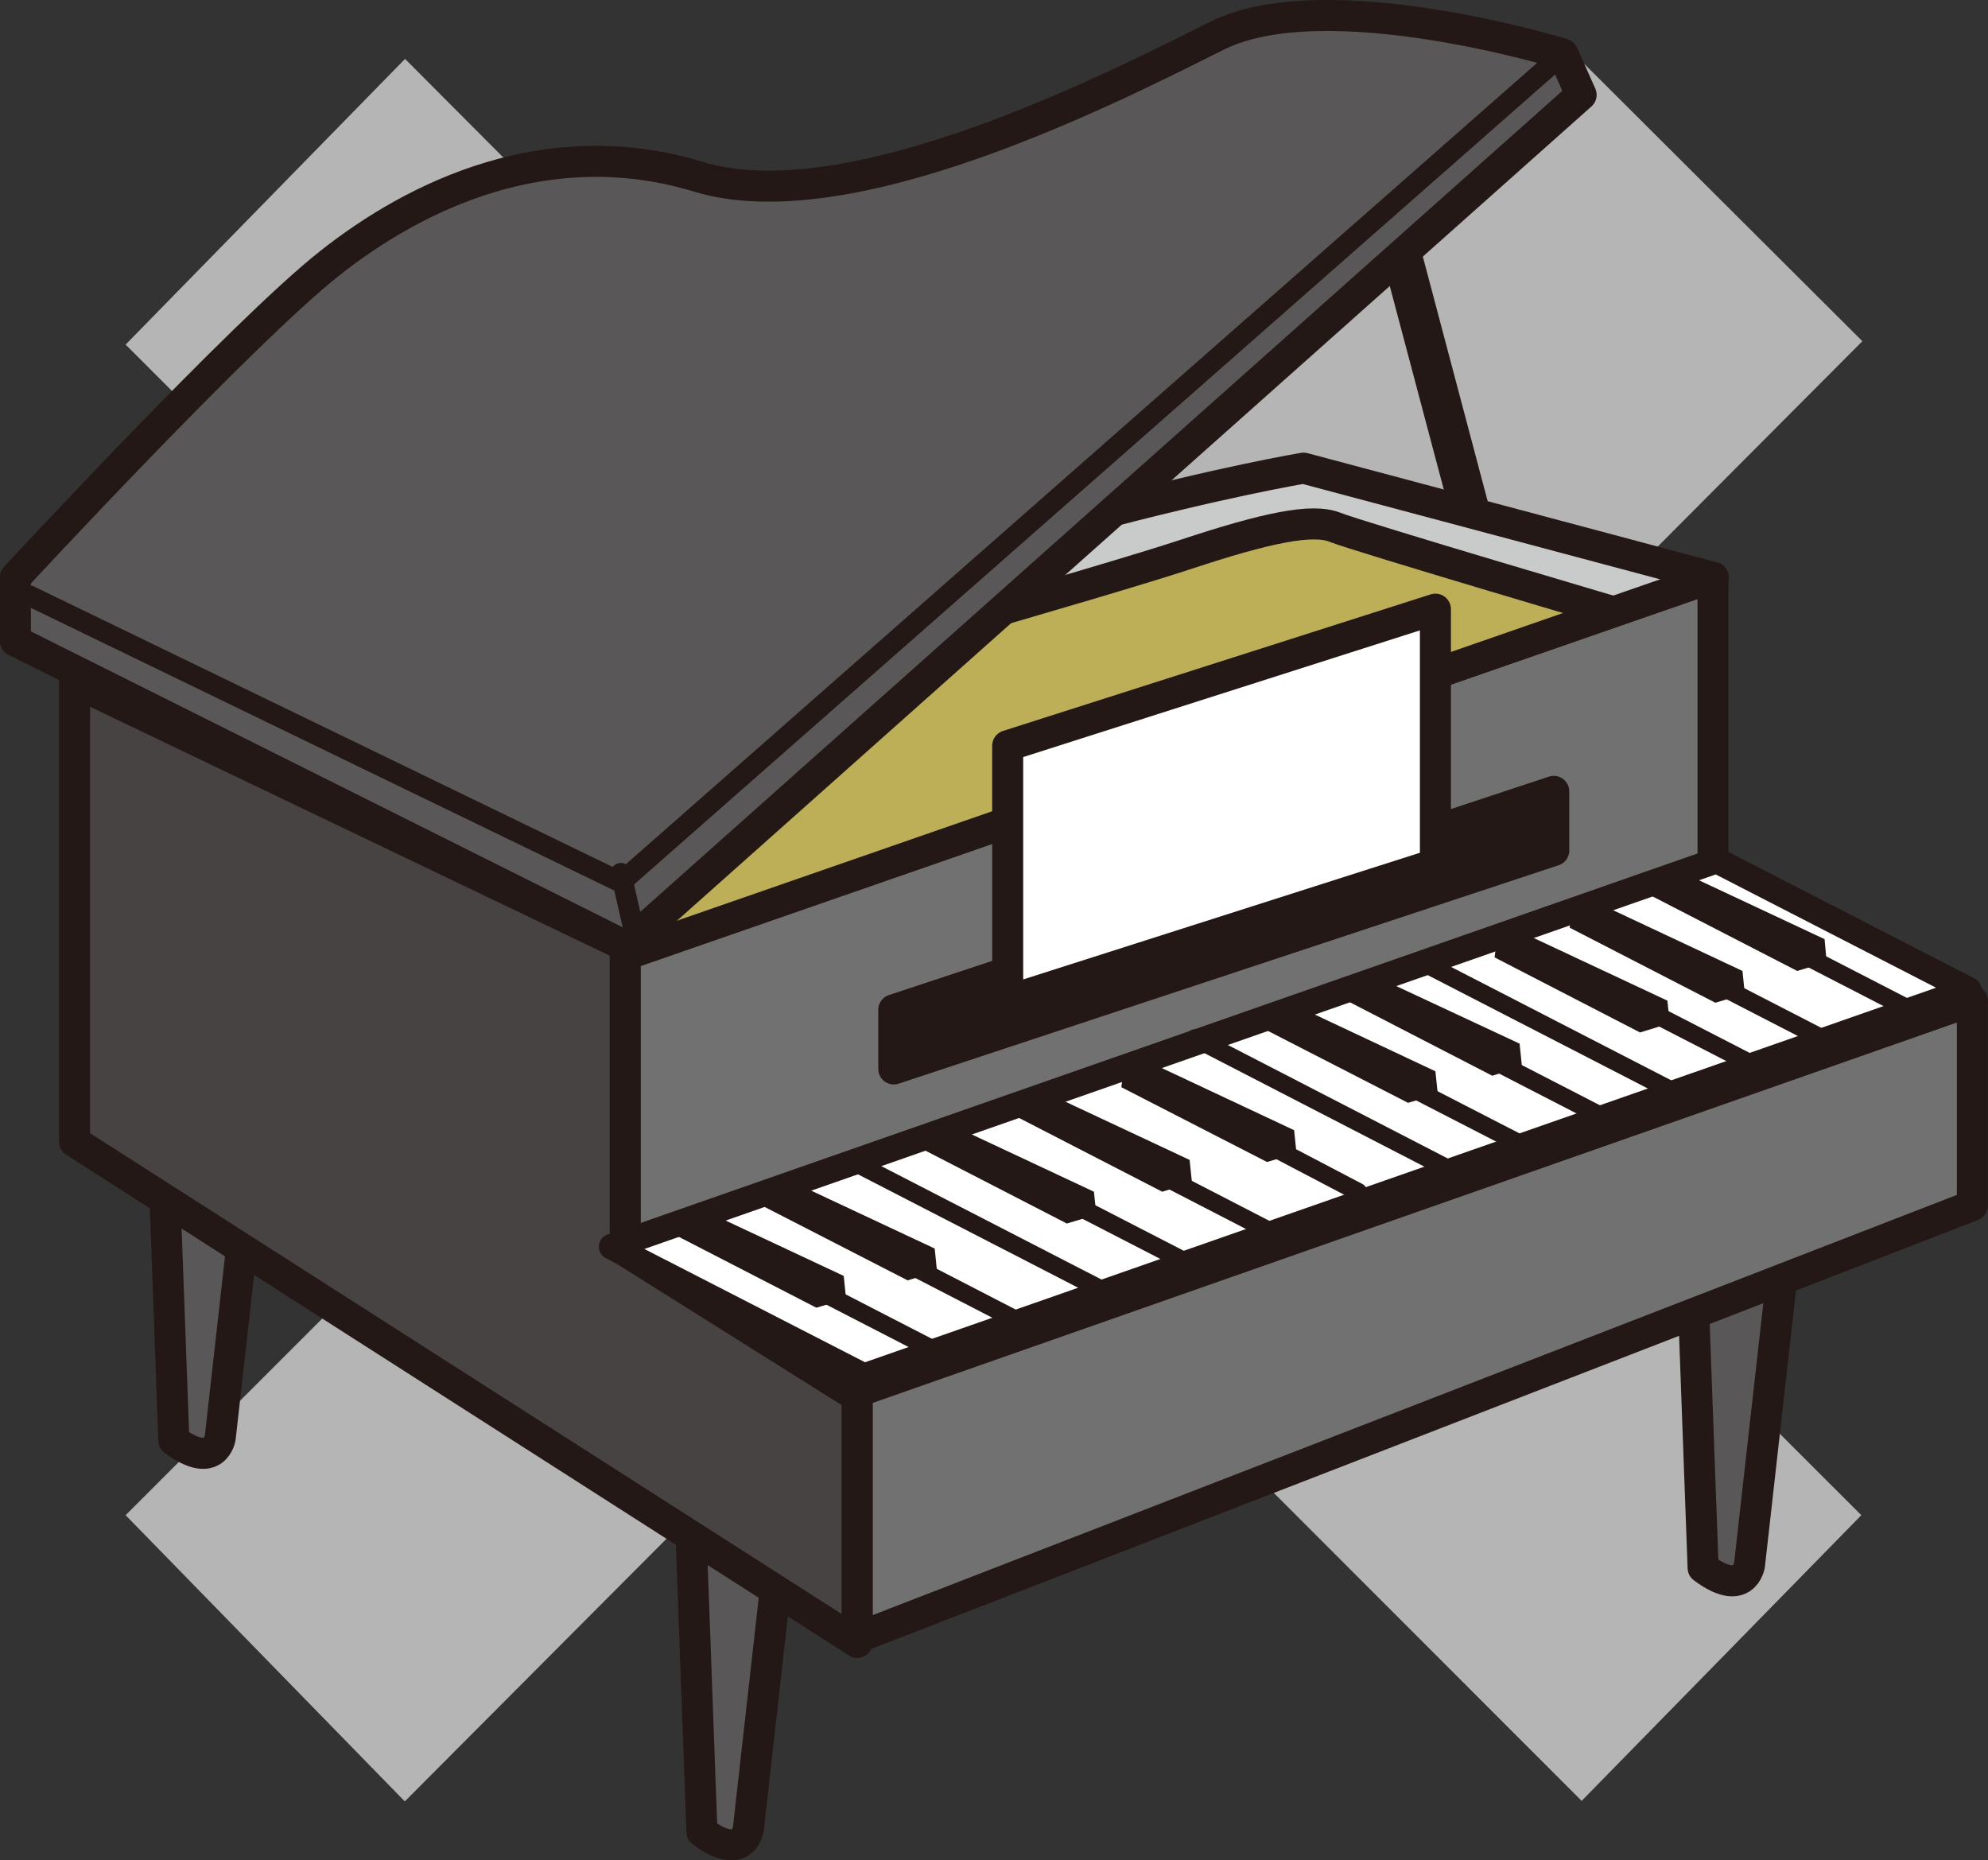
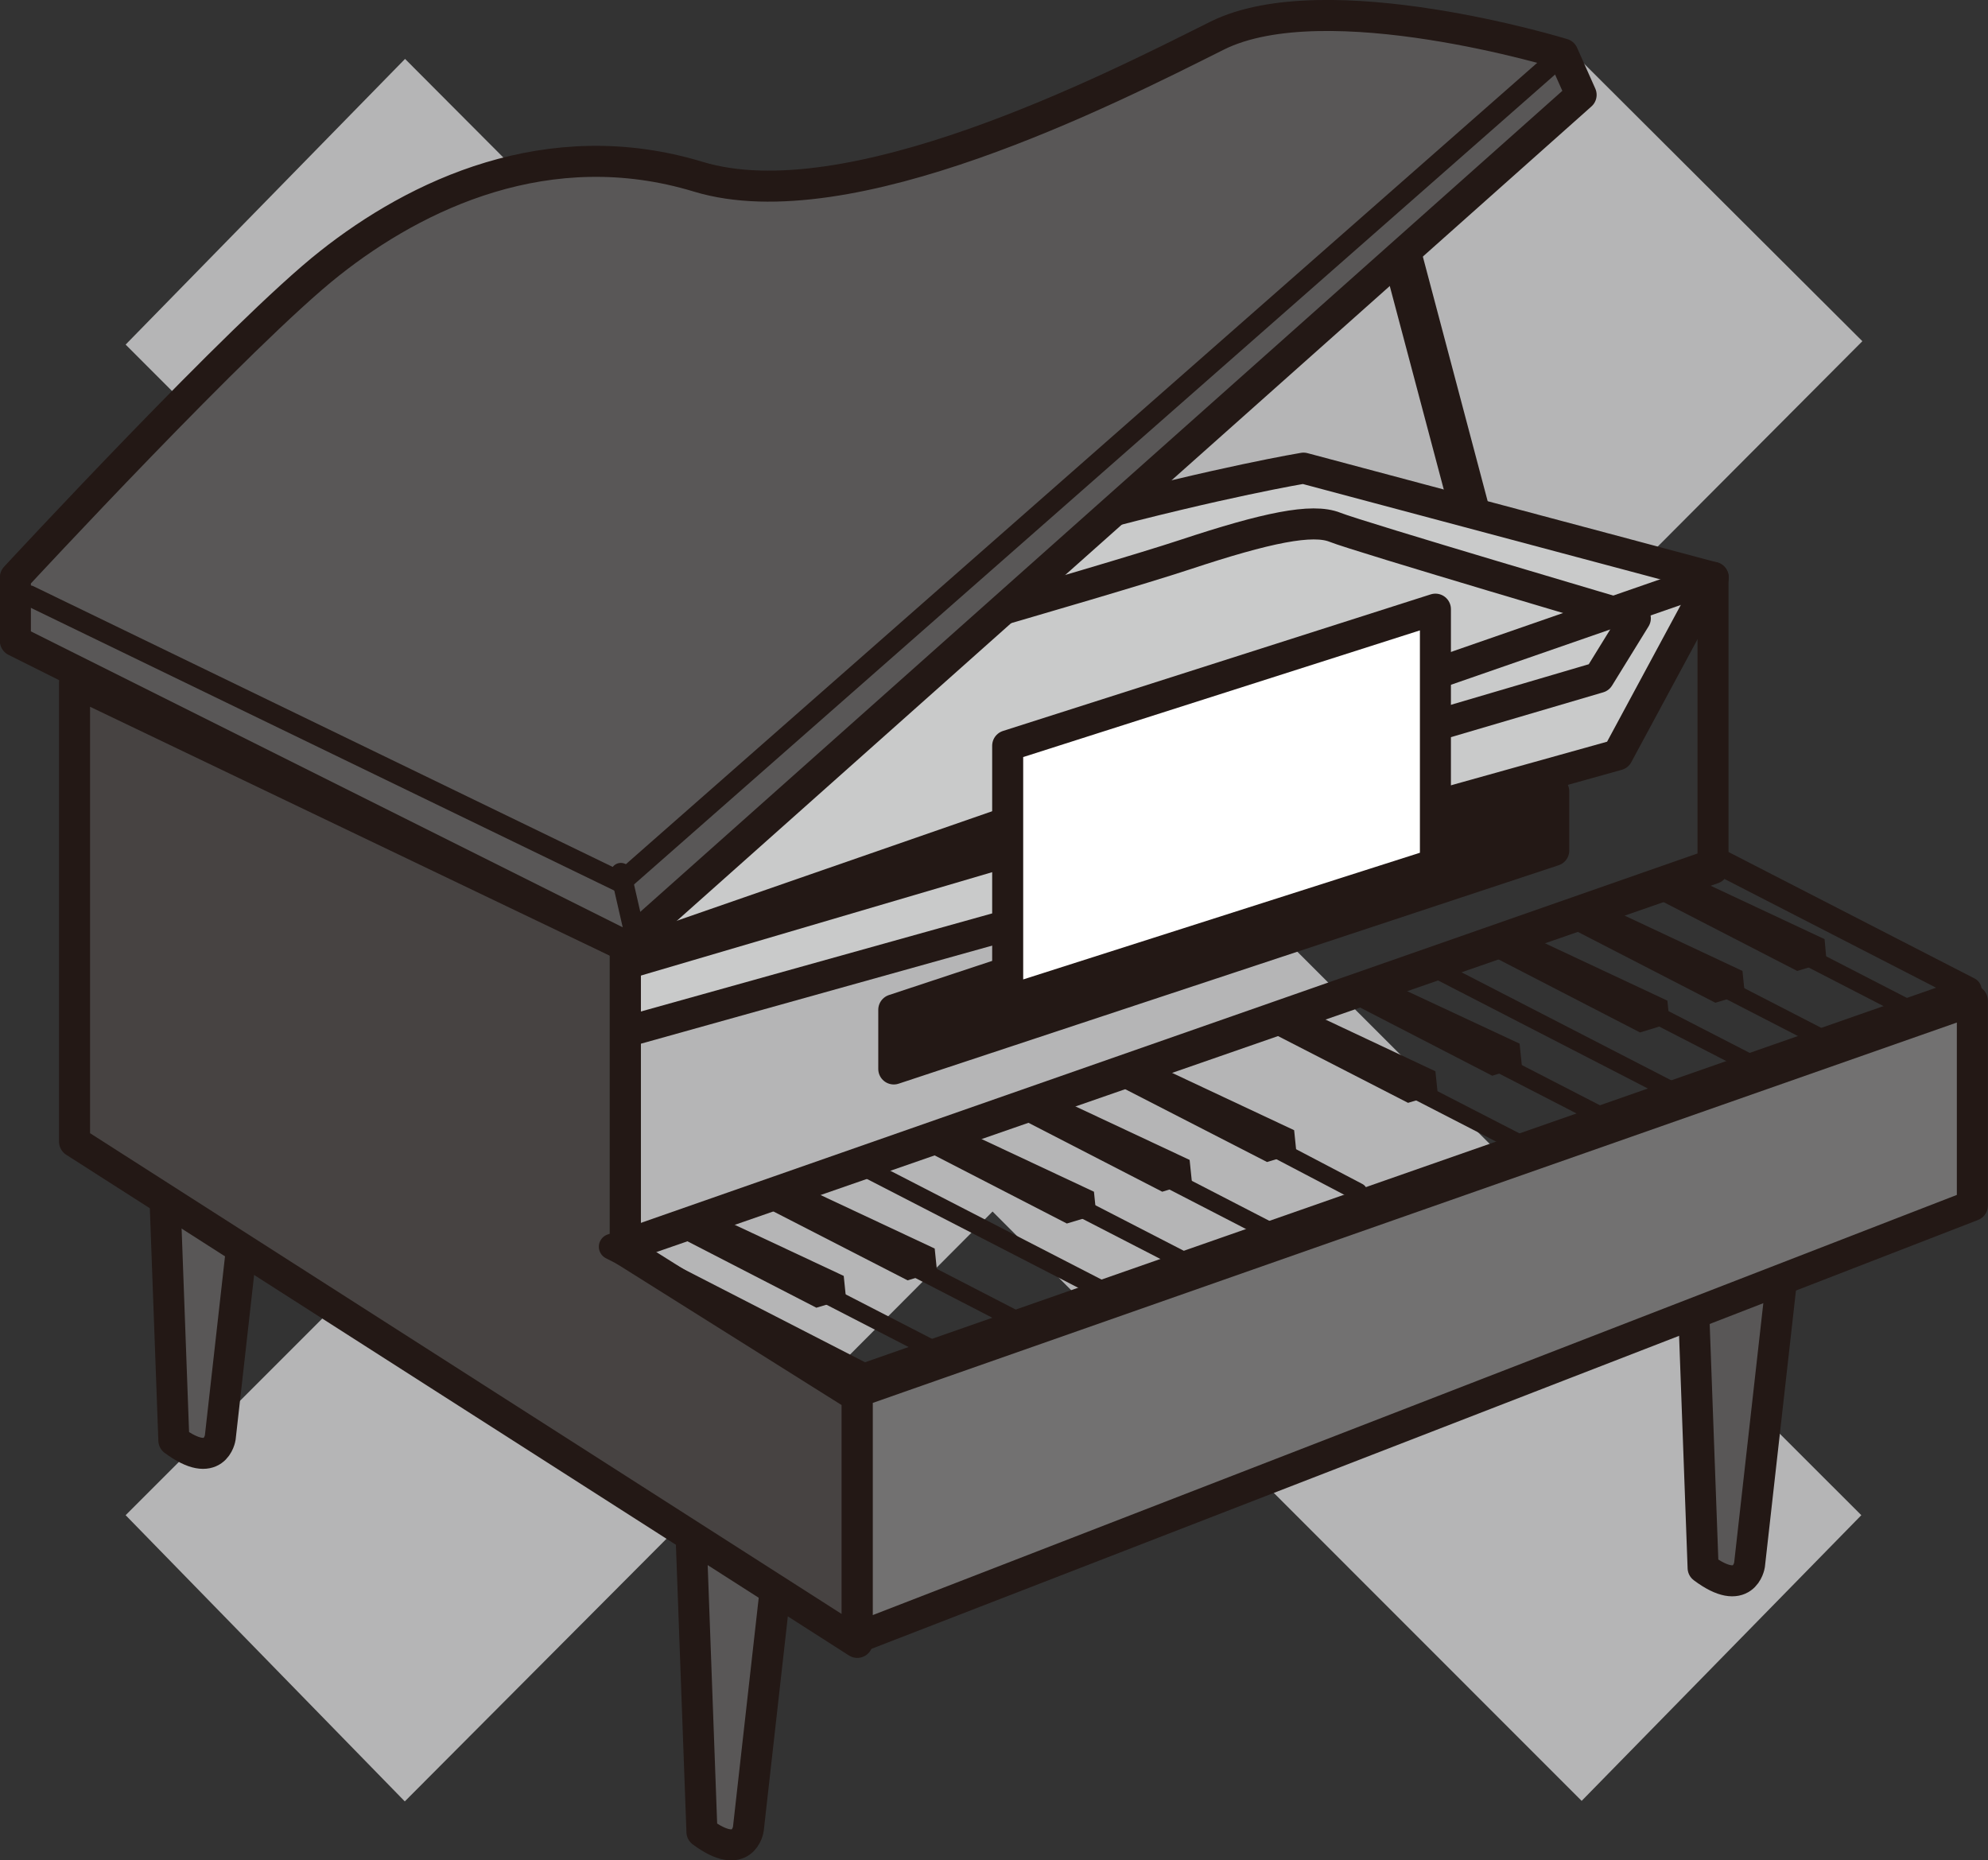
<svg xmlns="http://www.w3.org/2000/svg" id="_レイヤー_1" data-name="レイヤー 1" viewBox="0 0 76.27 71.37">
  <rect x="0" y="0" width="76.27" height="71.37" fill="#333333" stroke="none" />
  <defs>
    <style>
      .cls-1 {
        fill: #fff;
      }

      .cls-2 {
        fill: #bdaf57;
      }

      .cls-3 {
        fill: #595757;
      }

      .cls-4 {
        stroke-width: .99px;
      }

      .cls-4, .cls-5, .cls-6, .cls-7 {
        fill: none;
        stroke: #231815;
        stroke-linecap: round;
        stroke-linejoin: round;
      }

      .cls-5 {
        stroke-width: 1.19px;
      }

      .cls-8 {
        fill: #727171;
      }

      .cls-9 {
        fill: #474342;
      }

      .cls-10 {
        fill: #231815;
      }

      .cls-6 {
        stroke-width: .69px;
      }

      .cls-11 {
        fill: #b5b5b6;
      }

      .cls-12 {
        fill: #c9caca;
      }

      .cls-7 {
        stroke-width: .79px;
      }
    </style>
  </defs>
  <polygon class="cls-11" points="15.53 69.11 4.82 58.13 27.27 35.68 4.82 13.22 15.54 2.26 38.08 24.87 60.64 2.31 71.45 13.09 48.94 35.68 71.41 58.13 60.68 69.09 38.08 46.48 15.53 69.11" />
-   <path class="cls-3" d="M68.69,46.07l-1.57,13.97s-.2,1.29-1.78.11l-.49-13.38,3.84-.7Z" />
+   <path class="cls-3" d="M68.69,46.07l-1.57,13.97s-.2,1.29-1.78.11l-.49-13.38,3.84-.7" />
  <path class="cls-5" d="M68.69,46.07l-1.57,13.97s-.2,1.29-1.78.11l-.49-13.38,3.84-.7Z" />
  <path class="cls-3" d="M30.28,56.2l-1.57,13.97s-.19,1.29-1.78.11l-.49-13.38,3.84-.7Z" />
  <path class="cls-5" d="M30.28,56.2l-1.57,13.97s-.19,1.29-1.78.11l-.49-13.38,3.84-.7Z" />
  <path class="cls-3" d="M10.02,41.18l-1.57,13.97s-.19,1.29-1.78.11l-.49-13.38,3.84-.7Z" />
  <path class="cls-5" d="M10.02,41.18l-1.57,13.97s-.19,1.29-1.78.11l-.49-13.38,3.84-.7Z" />
  <polygon class="cls-10" points="53.5 5.74 57.34 20.23 55.59 19.53 51.93 5.74 53.5 5.74" />
  <path class="cls-12" d="M65.72,22.15l-15.71-4.19s-3.14.52-8.38,1.92c-4.9,1.31-9.25,2.1-13.44,3.49-4.19,1.4-12.75,3.32-12.75,3.32l.35,15.19,46.27-12.92,3.67-6.81Z" />
  <path class="cls-5" d="M65.72,22.15l-15.71-4.19s-3.14.52-8.38,1.92c-4.9,1.31-9.25,2.1-13.44,3.49-4.19,1.4-12.75,3.32-12.75,3.32l.35,15.19,46.27-12.92,3.67-6.81Z" />
-   <path class="cls-2" d="M29.4,25.99s12.92-3.67,16.06-4.71,4.89-1.4,5.76-1.05c.87.35,11.52,3.49,11.52,3.49l-1.4,2.27-40.33,11.87,7.68-11.87" />
  <path class="cls-5" d="M29.4,25.99s12.92-3.67,16.06-4.71,4.89-1.4,5.76-1.05c.87.35,11.52,3.49,11.52,3.49l-1.4,2.27-40.33,11.87,7.68-11.87" />
  <polygon class="cls-9" points="32.89 63.01 32.89 53.58 23.99 47.99 23.99 36.29 2.86 26.17 2.86 43.8 32.89 63.01" />
  <polygon class="cls-5" points="32.89 63.01 32.89 53.58 23.99 47.99 23.99 36.29 2.86 26.17 2.86 43.8 32.89 63.01" />
  <polygon class="cls-8" points="75.67 46.25 32.89 62.83 32.89 53.4 75.67 38.39 75.67 46.25" />
  <polygon class="cls-5" points="75.67 46.25 32.89 62.83 32.89 53.4 75.67 38.39 75.67 46.25" />
  <path class="cls-3" d="M.59,24.59l23.4,11.7L60.66,3.64l-.7-1.57s-9.08-2.79-13.27-.7c-4.19,2.1-14.14,7.16-19.9,5.41-5.76-1.75-10.83.7-14.14,3.32C9.32,12.72.59,22.15.59,22.15v2.44Z" />
  <path class="cls-5" d="M.59,24.59l23.4,11.7L60.66,3.64l-.7-1.57s-9.08-2.79-13.27-.7c-4.19,2.1-14.14,7.16-19.9,5.41-5.76-1.75-10.83.7-14.14,3.32C9.32,12.72.59,22.15.59,22.15v2.44Z" />
  <polyline class="cls-7" points="1.12 22.85 23.82 33.85 59.96 2.07" />
  <line class="cls-12" x1="23.82" y1="33.5" x2="24.34" y2="35.77" />
  <line class="cls-7" x1="23.82" y1="33.5" x2="24.34" y2="35.77" />
-   <polygon class="cls-8" points="65.72 33.32 23.99 47.82 23.99 36.64 65.72 22.15 65.72 33.32" />
  <polygon class="cls-5" points="65.72 33.32 23.99 47.82 23.99 36.64 65.72 22.15 65.72 33.32" />
  <polygon class="cls-10" points="59.61 32.63 34.29 41.01 34.29 38.74 59.61 30.36 59.61 32.63" />
  <polygon class="cls-5" points="59.61 32.63 34.29 41.01 34.29 38.74 59.61 30.36 59.61 32.63" />
  <polygon class="cls-1" points="55.07 33.15 38.66 38.39 38.66 28.61 55.07 23.37 55.07 33.15" />
  <polygon class="cls-5" points="55.07 33.15 38.66 38.39 38.66 28.61 55.07 23.37 55.07 33.15" />
-   <polygon class="cls-1" points="75.53 37.98 65.86 33.01 23.47 47.83 33.15 52.8 75.53 37.98" />
  <polygon class="cls-4" points="75.53 37.98 65.86 33.01 23.47 47.83 33.15 52.8 75.53 37.98" />
  <line class="cls-6" x1="26.18" y1="46.82" x2="35.81" y2="51.78" />
  <line class="cls-6" x1="29.32" y1="45.65" x2="38.95" y2="50.62" />
  <line class="cls-6" x1="32.81" y1="44.61" x2="42.44" y2="49.57" />
  <line class="cls-6" x1="36.07" y1="43.56" x2="45.7" y2="48.52" />
  <line class="cls-6" x1="39.33" y1="42.39" x2="48.96" y2="47.36" />
  <line class="cls-6" x1="43.11" y1="41.01" x2="52.11" y2="45.73" />
-   <line class="cls-6" x1="45.85" y1="39.83" x2="55.48" y2="44.8" />
  <line class="cls-6" x1="48.87" y1="39.02" x2="58.51" y2="43.98" />
  <line class="cls-6" x1="52.02" y1="37.97" x2="61.65" y2="42.93" />
  <line class="cls-6" x1="54.81" y1="37.04" x2="64.44" y2="42" />
  <line class="cls-6" x1="57.6" y1="35.88" x2="67.24" y2="40.84" />
  <line class="cls-6" x1="60.63" y1="35.06" x2="70.26" y2="40.02" />
  <line class="cls-6" x1="63.66" y1="33.78" x2="73.29" y2="38.74" />
  <polygon class="cls-10" points="25.82 46.59 25.73 47.29 31.32 50.17 32.46 49.83 32.37 48.95 26.78 46.33 25.82 46.59" />
  <polygon class="cls-10" points="29.32 45.55 29.23 46.25 34.82 49.12 35.95 48.78 35.86 47.9 30.27 45.28 29.32 45.55" />
  <polygon class="cls-10" points="35.43 43.36 35.34 44.06 40.93 46.94 42.06 46.6 41.97 45.72 36.38 43.1 35.43 43.36" />
  <polygon class="cls-10" points="39.09 42.14 39 42.84 44.59 45.72 45.73 45.37 45.64 44.5 40.05 41.88 39.09 42.14" />
  <polygon class="cls-10" points="43.11 41.01 43.02 41.71 48.61 44.58 49.74 44.24 49.65 43.36 44.07 40.74 43.11 41.01" />
  <polygon class="cls-10" points="48.52 38.74 48.43 39.44 54.02 42.31 55.16 41.97 55.07 41.1 49.48 38.47 48.52 38.74" />
  <polygon class="cls-10" points="51.75 37.69 51.67 38.39 57.25 41.27 58.39 40.92 58.3 40.04 52.71 37.43 51.75 37.69" />
  <polygon class="cls-10" points="57.43 36.03 57.34 36.73 62.92 39.61 64.06 39.26 63.97 38.39 58.38 35.77 57.43 36.03" />
  <polygon class="cls-10" points="60.31 34.9 60.22 35.59 65.81 38.47 66.94 38.13 66.85 37.25 61.27 34.63 60.31 34.9" />
  <polygon class="cls-10" points="63.45 33.67 63.36 34.37 68.95 37.25 70.08 36.91 70 36.03 64.41 33.41 63.45 33.67" />
</svg>